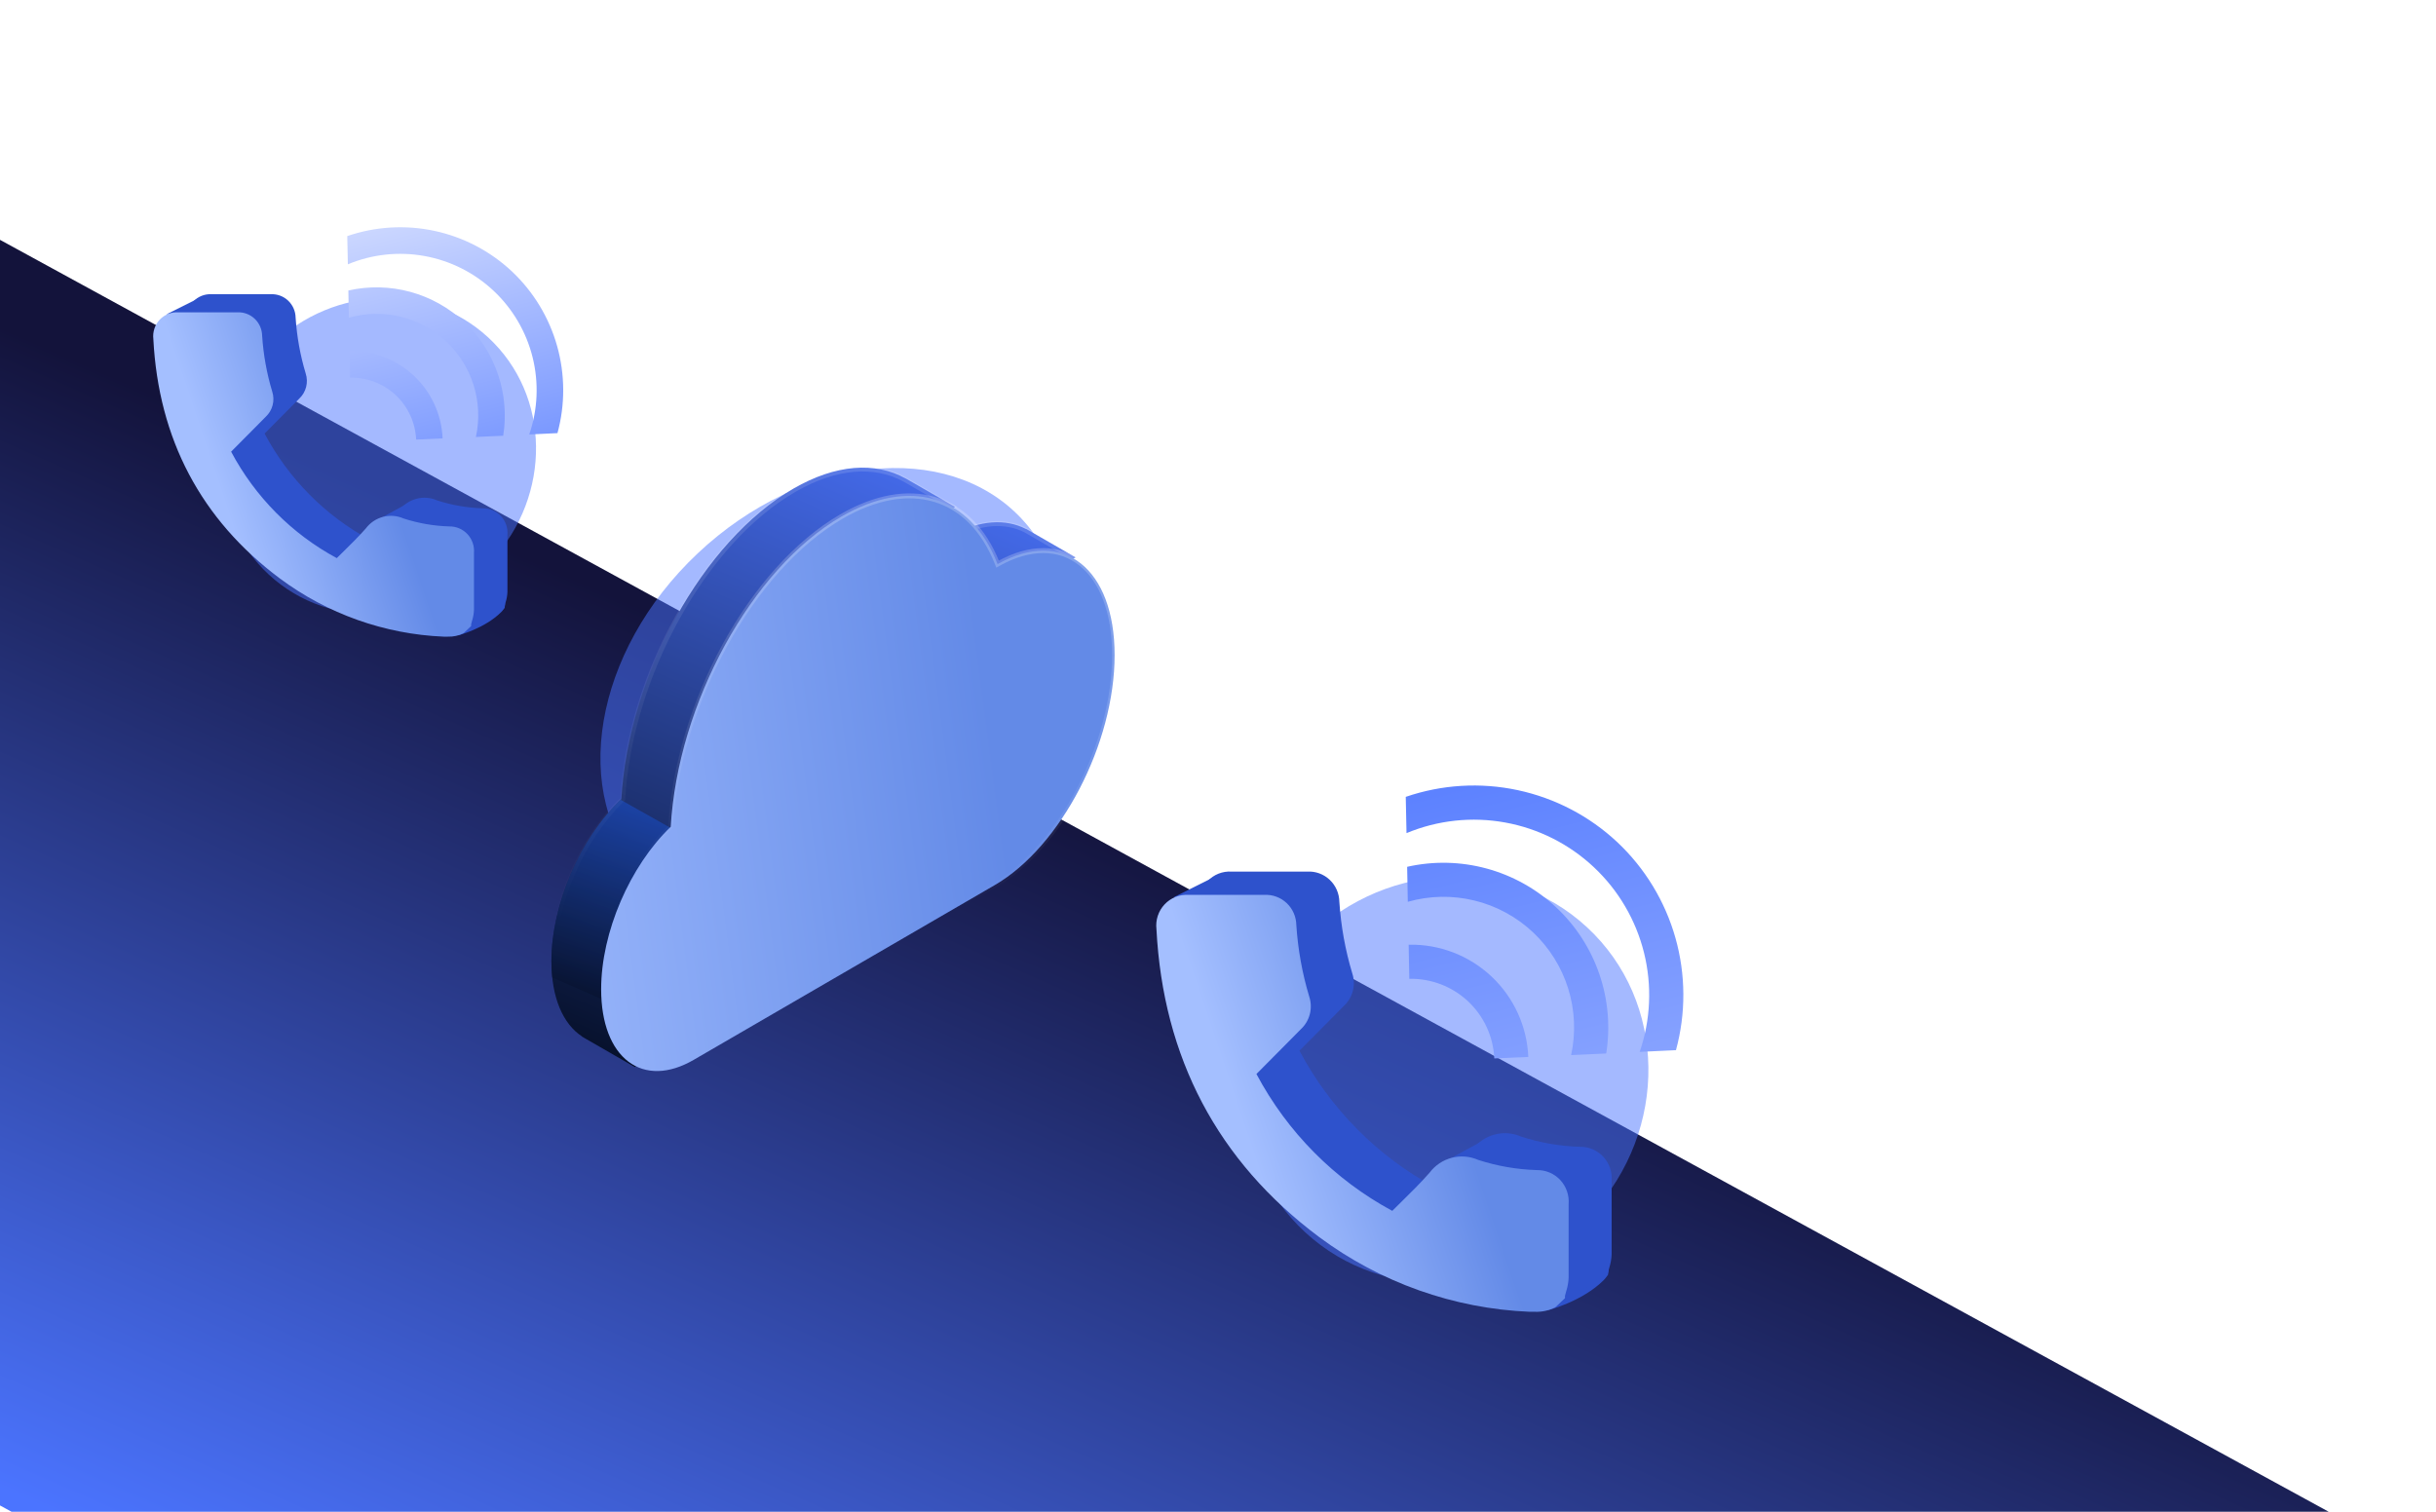
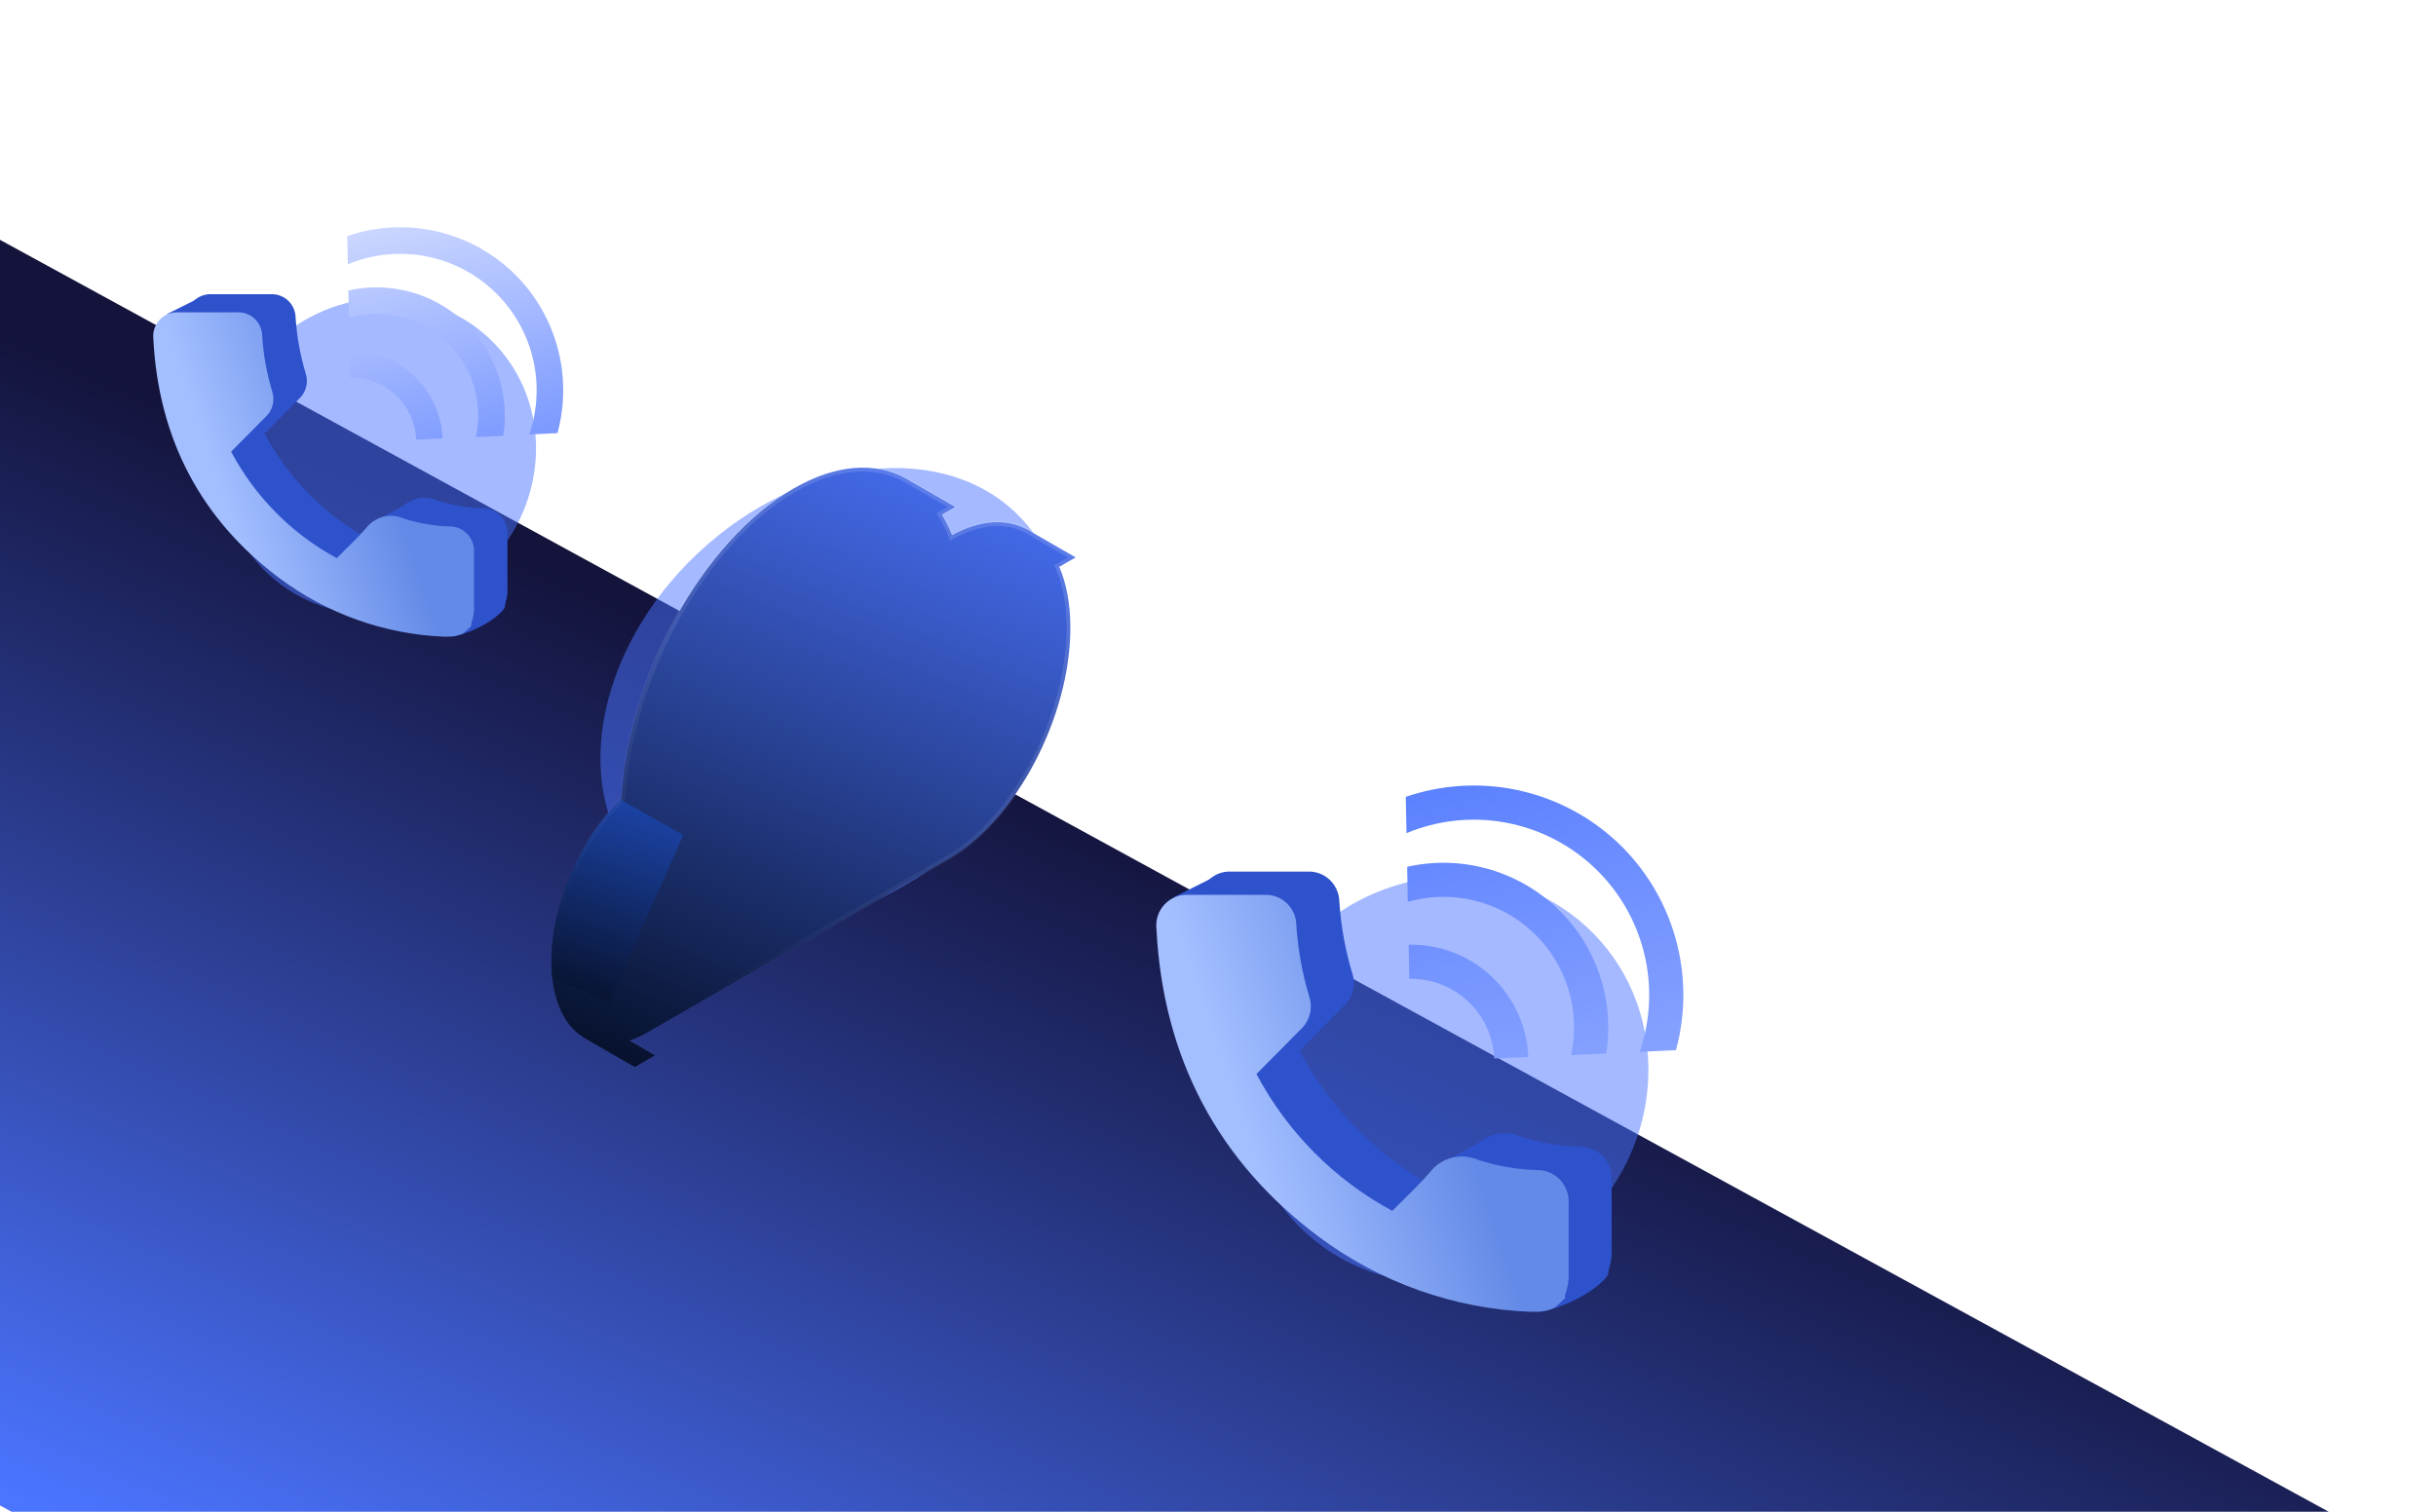
<svg xmlns="http://www.w3.org/2000/svg" width="493" height="306" viewBox="0 0 493 306" fill="none">
  <rect x="-173.619" y="209.883" width="224.823" height="636.426" rx="16" transform="rotate(-61.353 -173.619 209.883)" fill="url(#paint0_linear_2_217)" />
  <g filter="url(#filter0_f_2_217)">
    <path d="M98.809 68.31C86.178 56.631 66.001 57.911 53.743 71.169C41.485 84.426 41.787 104.641 54.418 116.32C67.049 127.999 87.226 126.719 99.484 113.461C111.742 100.204 111.44 79.989 98.809 68.31Z" fill="#4B74FF" fill-opacity="0.5" />
  </g>
  <path fill-rule="evenodd" clip-rule="evenodd" d="M103.579 54.916C99.199 50.817 93.786 47.988 87.92 46.732C82.054 45.476 75.957 45.841 70.282 47.787L70.4 53.497C75.309 51.456 80.704 50.875 85.935 51.826C91.166 52.776 96.012 55.217 99.889 58.855C103.766 62.493 106.51 67.174 107.791 72.334C109.072 77.494 108.836 82.914 107.11 87.943L112.82 87.673C114.396 81.888 114.37 75.784 112.742 70.013C111.114 64.243 107.946 59.024 103.579 54.916ZM84.218 88.974L89.574 88.737C89.371 83.913 87.285 79.36 83.764 76.056C80.242 72.752 75.565 70.961 70.737 71.067L70.838 76.439C74.265 76.365 77.583 77.636 80.084 79.978C82.585 82.321 84.069 85.55 84.218 88.974ZM70.501 58.801L70.501 58.784L70.501 58.801C70.501 58.801 70.501 58.801 70.501 58.801ZM70.602 64.309L70.501 58.801C74.636 57.868 78.937 57.962 83.027 59.075C87.118 60.189 90.873 62.287 93.965 65.188C97.057 68.088 99.391 71.702 100.764 75.713C102.136 79.724 102.505 84.01 101.838 88.196L96.314 88.45C97.068 84.979 96.91 81.372 95.856 77.98C94.801 74.588 92.885 71.528 90.296 69.096C87.706 66.665 84.531 64.946 81.08 64.107C77.628 63.268 74.018 63.337 70.602 64.309Z" fill="url(#paint1_linear_2_217)" />
-   <path d="M75.7 105.603L83.15 101.539L85.182 106.28L75.7 105.603Z" fill="#2E52CC" />
+   <path d="M75.7 105.603L83.15 101.539L85.182 106.28Z" fill="#2E52CC" />
  <path d="M33.71 63.611L40.482 60.225L41.837 63.611L33.71 63.611Z" fill="#2E52CC" />
  <path d="M101.437 123.889C98.05 127.276 92.632 128.63 92.632 128.63L96.019 118.471C96.019 118.471 104.823 120.503 101.437 123.889Z" fill="#2E52CC" />
  <path d="M97.713 102.89C94.572 102.797 91.461 102.259 88.469 101.29C87.154 100.707 85.684 100.589 84.294 100.953C82.905 101.317 81.677 102.143 80.808 103.298C79.41 104.898 77.845 106.43 76.329 107.928L74.932 109.306C65.855 104.417 58.414 96.919 53.548 87.759L58.313 82.959L60.553 80.696C61.234 80.062 61.72 79.244 61.953 78.338C62.186 77.433 62.156 76.478 61.866 75.59C60.761 71.919 60.078 68.133 59.828 64.305C59.818 63.654 59.678 63.012 59.416 62.417C59.154 61.822 58.776 61.287 58.304 60.843C57.832 60.4 57.277 60.057 56.671 59.836C56.065 59.615 55.42 59.52 54.777 59.557L42.857 59.557C42.158 59.512 41.459 59.623 40.808 59.882C40.157 60.14 39.569 60.54 39.088 61.053C38.606 61.566 38.242 62.179 38.02 62.85C37.798 63.521 37.725 64.233 37.806 64.935C38.849 85.189 47.453 101.511 63.415 113.425C73.055 120.597 84.592 124.698 96.551 125.203L97.41 125.203C98.519 125.246 99.621 125 100.609 124.488L102.124 123.058L102.124 122.684L102.326 121.935C102.541 121.257 102.665 120.553 102.696 119.842C102.696 116.727 102.696 113.629 102.696 110.515L102.696 108.268C102.753 107.576 102.666 106.88 102.44 106.224C102.214 105.569 101.855 104.968 101.385 104.461C100.915 103.955 100.346 103.553 99.714 103.282C99.081 103.012 98.399 102.878 97.713 102.89Z" fill="#2E52CC" />
  <path d="M90.939 106.556C87.798 106.464 84.687 105.925 81.695 104.956C80.38 104.374 78.91 104.255 77.52 104.62C76.131 104.984 74.903 105.81 74.034 106.965C72.636 108.565 71.071 110.096 69.555 111.594L68.158 112.973C59.081 108.083 51.64 100.585 46.774 91.425L51.539 86.626L53.779 84.362C54.46 83.729 54.946 82.91 55.179 82.005C55.412 81.099 55.382 80.145 55.092 79.256C53.987 75.586 53.304 71.8 53.054 67.972C53.044 67.321 52.904 66.678 52.642 66.084C52.38 65.489 52.002 64.953 51.53 64.51C51.058 64.066 50.503 63.724 49.897 63.503C49.291 63.282 48.647 63.187 48.003 63.223L36.083 63.223C35.385 63.179 34.685 63.29 34.034 63.548C33.383 63.807 32.795 64.207 32.314 64.719C31.832 65.232 31.468 65.846 31.246 66.517C31.024 67.187 30.951 67.899 31.032 68.602C32.075 88.856 40.679 105.178 56.641 117.092C66.281 124.264 77.818 128.365 89.777 128.87L90.636 128.87C91.745 128.913 92.847 128.667 93.835 128.155L95.35 126.725L95.35 126.351L95.552 125.602C95.767 124.924 95.891 124.22 95.922 123.508C95.922 120.394 95.922 117.296 95.922 114.181L95.922 111.935C95.979 111.243 95.892 110.546 95.666 109.891C95.44 109.235 95.081 108.635 94.611 108.128C94.141 107.621 93.572 107.22 92.94 106.949C92.307 106.678 91.625 106.544 90.939 106.556Z" fill="url(#paint2_linear_2_217)" />
  <g filter="url(#filter1_f_2_217)">
    <path d="M195.672 169.821C216.784 149.947 221.711 120.889 206.676 104.918C191.642 88.947 162.339 92.111 141.227 111.986C120.115 131.86 115.188 160.918 130.222 176.889C145.257 192.86 174.56 189.696 195.672 169.821Z" fill="#4B74FF" fill-opacity="0.5" />
  </g>
  <path fill-rule="evenodd" clip-rule="evenodd" d="M183.307 96.852L183.293 96.86C177.114 93.416 169.153 93.959 160.609 98.881C142.253 109.457 127.19 136.789 125.754 161.751C117.473 169.537 111.597 183.022 111.597 194.575C111.597 201.994 113.986 207.309 117.795 209.792L117.76 209.812L128.467 215.981L132.558 213.624L127.39 210.648C128.401 210.31 129.439 209.851 130.498 209.267L130.851 209.068L192.117 173.769C205.628 165.984 216.623 145.041 216.623 127.084C216.623 122.215 215.815 118.057 214.367 114.739L217.685 112.829L207.678 107.063L207.644 107.082C203.548 104.973 198.348 105.228 192.677 108.326C192.07 106.821 191.379 105.437 190.614 104.173L193.315 102.617L183.307 96.852L183.292 96.86L183.307 96.852V96.852Z" fill="url(#paint3_linear_2_217)" />
  <path opacity="0.68" fill-rule="evenodd" clip-rule="evenodd" d="M138.269 169.021L125.606 161.891L125.754 161.751C117.473 169.536 111.597 183.022 111.597 194.575C111.597 195.717 111.653 196.809 111.763 197.848L123.294 202.911L138.269 169.021Z" fill="url(#paint4_linear_2_217)" />
  <path fill-rule="evenodd" clip-rule="evenodd" d="M160.745 99.117C169.183 94.255 177.051 93.692 183.176 97.09L192.77 102.618L190.237 104.078C191.053 105.392 191.785 106.843 192.426 108.428L192.54 108.714C192.628 108.664 192.718 108.614 192.809 108.565C198.376 105.523 203.488 105.251 207.549 107.302L217.14 112.829L214.019 114.626C215.516 117.951 216.352 122.15 216.352 127.085C216.352 136.022 213.613 145.701 209.197 154.115C204.785 162.518 198.698 169.663 191.982 173.534L130.716 208.832L130.364 209.03C129.117 209.719 127.897 210.231 126.716 210.573L132.013 213.624L128.468 215.667L117.938 209.561C114.189 207.113 111.869 201.865 111.869 194.575C111.869 183.092 117.71 169.688 126.026 161.767C127.457 136.897 142.454 109.655 160.745 99.117V99.117Z" stroke="url(#paint5_linear_2_217)" />
-   <path fill-rule="evenodd" clip-rule="evenodd" d="M202.162 114.035C205.355 112.278 208.395 111.442 211.167 111.448C214.019 111.454 216.583 112.353 218.728 114.047C222.977 117.4 225.574 123.846 225.574 132.599C225.574 150.5 214.707 171.389 201.336 179.151L140.403 214.528C137.86 216.004 135.434 216.738 133.218 216.794C130.94 216.85 128.888 216.188 127.17 214.885C123.753 212.293 121.662 207.194 121.662 200.238C121.662 188.729 127.471 175.295 135.741 167.357C137.165 142.432 152.08 115.129 170.272 104.566C177.162 100.567 183.667 99.47 189.138 101.094C194.612 102.719 199.037 107.067 201.778 113.898L201.892 114.186C201.981 114.136 202.071 114.085 202.162 114.035V114.035Z" fill="url(#paint6_linear_2_217)" stroke="url(#paint7_linear_2_217)" />
  <g filter="url(#filter2_f_2_217)">
    <path d="M321.17 187.681C304.932 172.667 278.995 174.313 263.236 191.356C247.478 208.399 247.867 234.386 264.104 249.399C280.342 264.413 306.28 262.767 322.038 245.724C337.796 228.681 337.408 202.694 321.17 187.681Z" fill="#4B74FF" fill-opacity="0.5" />
  </g>
  <path fill-rule="evenodd" clip-rule="evenodd" d="M327.304 170.462C321.673 165.193 314.714 161.556 307.173 159.941C299.632 158.327 291.794 158.796 284.499 161.297L284.651 168.638C290.962 166.013 297.897 165.267 304.621 166.489C311.346 167.711 317.575 170.849 322.559 175.526C327.544 180.203 331.071 186.219 332.718 192.853C334.364 199.486 334.061 206.454 331.843 212.919L339.183 212.572C341.209 205.135 341.175 197.288 339.082 189.87C336.99 182.452 332.918 175.743 327.304 170.462ZM302.415 214.245L309.3 213.941C309.04 207.739 306.358 201.885 301.831 197.638C297.303 193.391 291.291 191.088 285.085 191.225L285.215 198.131C289.619 198.036 293.886 199.669 297.101 202.681C300.315 205.693 302.223 209.844 302.415 214.245ZM284.781 175.457L284.78 175.435L284.78 175.457C284.78 175.457 284.781 175.457 284.781 175.457ZM284.91 182.537L284.781 175.457C290.097 174.257 295.625 174.378 300.884 175.809C306.142 177.241 310.97 179.938 314.945 183.667C318.92 187.395 321.92 192.04 323.685 197.197C325.449 202.353 325.923 207.863 325.065 213.245L317.964 213.571C318.934 209.109 318.731 204.472 317.375 200.111C316.019 195.751 313.556 191.817 310.228 188.691C306.899 185.566 302.817 183.356 298.38 182.278C293.943 181.199 289.302 181.288 284.91 182.537Z" fill="url(#paint8_linear_2_217)" />
  <path d="M291.464 235.618L301.041 230.394L303.653 236.489L291.464 235.618Z" fill="#2E52CC" />
  <path d="M237.482 181.638L246.189 177.285L247.93 181.638L237.482 181.638Z" fill="#2E52CC" />
  <path d="M324.548 259.126C320.195 263.48 313.229 265.221 313.229 265.221L317.583 252.161C317.583 252.161 328.901 254.773 324.548 259.126Z" fill="#2E52CC" />
  <path d="M319.76 232.132C315.723 232.013 311.723 231.32 307.877 230.075C306.187 229.326 304.297 229.174 302.511 229.642C300.724 230.11 299.145 231.172 298.028 232.657C296.232 234.713 294.219 236.683 292.271 238.608L290.474 240.38C278.806 234.095 269.24 224.456 262.985 212.681L269.111 206.511L271.99 203.601C272.866 202.786 273.49 201.734 273.79 200.57C274.089 199.406 274.05 198.179 273.678 197.037C272.258 192.319 271.379 187.451 271.059 182.53C271.046 181.693 270.865 180.868 270.528 180.103C270.192 179.338 269.705 178.65 269.099 178.08C268.492 177.51 267.778 177.069 266.999 176.785C266.22 176.501 265.392 176.379 264.565 176.426L249.241 176.426C248.344 176.369 247.445 176.511 246.607 176.844C245.77 177.176 245.015 177.69 244.396 178.349C243.777 179.009 243.308 179.797 243.024 180.659C242.739 181.522 242.645 182.437 242.748 183.34C244.09 209.377 255.15 230.359 275.67 245.675C288.061 254.895 302.893 260.167 318.267 260.816L319.37 260.816C320.797 260.872 322.213 260.555 323.483 259.897L325.431 258.059L325.431 257.578L325.691 256.615C325.967 255.743 326.127 254.838 326.167 253.924C326.167 249.92 326.167 245.938 326.167 241.934L326.167 239.046C326.239 238.156 326.127 237.261 325.837 236.418C325.547 235.575 325.085 234.803 324.481 234.152C323.877 233.501 323.145 232.984 322.332 232.636C321.519 232.288 320.643 232.116 319.76 232.132Z" fill="#2E52CC" />
  <path d="M311.053 236.845C307.016 236.726 303.016 236.034 299.17 234.788C297.48 234.04 295.59 233.887 293.803 234.355C292.017 234.824 290.438 235.885 289.321 237.37C287.525 239.427 285.512 241.396 283.564 243.321L281.767 245.094C270.098 238.808 260.533 229.169 254.278 217.394L260.404 211.224L263.283 208.314C264.159 207.5 264.783 206.447 265.083 205.283C265.382 204.119 265.343 202.892 264.971 201.75C263.551 197.032 262.672 192.165 262.352 187.244C262.338 186.407 262.158 185.581 261.821 184.816C261.484 184.051 260.998 183.363 260.392 182.793C259.785 182.223 259.071 181.783 258.292 181.498C257.513 181.214 256.685 181.092 255.858 181.139L240.534 181.139C239.636 181.082 238.737 181.225 237.9 181.557C237.063 181.889 236.308 182.403 235.689 183.063C235.07 183.722 234.601 184.511 234.316 185.373C234.032 186.235 233.937 187.15 234.041 188.053C235.383 214.09 246.443 235.073 266.962 250.389C279.354 259.609 294.186 264.881 309.559 265.529L310.663 265.529C312.089 265.585 313.505 265.269 314.776 264.61L316.724 262.772L316.724 262.291L316.983 261.328C317.26 260.457 317.42 259.552 317.459 258.637C317.459 254.633 317.459 250.651 317.459 246.647L317.459 243.759C317.532 242.87 317.42 241.974 317.13 241.132C316.839 240.289 316.377 239.517 315.774 238.865C315.17 238.214 314.438 237.698 313.625 237.35C312.812 237.002 311.935 236.83 311.053 236.845Z" fill="url(#paint9_linear_2_217)" />
  <defs>
    <filter id="filter0_f_2_217" x="-15.256" y="0.324" width="183.74" height="183.982" filterUnits="userSpaceOnUse" color-interpolation-filters="sRGB">
      <feGaussianBlur stdDeviation="30" />
    </filter>
    <filter id="filter1_f_2_217" x="61.516" y="34.737" width="213.866" height="212.333" filterUnits="userSpaceOnUse" color-interpolation-filters="sRGB">
      <feGaussianBlur stdDeviation="30" />
    </filter>
    <filter id="filter2_f_2_217" x="191.667" y="117.414" width="201.94" height="202.251" filterUnits="userSpaceOnUse" color-interpolation-filters="sRGB">
      <feGaussianBlur stdDeviation="30" />
    </filter>
    <linearGradient id="paint0_linear_2_217" x1="-154.361" y1="594.956" x2="60.473" y2="576.298" gradientUnits="userSpaceOnUse">
      <stop stop-color="#4B74FF" />
      <stop offset="1" stop-color="#13133B" />
    </linearGradient>
    <linearGradient id="paint1_linear_2_217" x1="81.796" y1="23.65" x2="105.737" y2="119.255" gradientUnits="userSpaceOnUse">
      <stop stop-color="#ECF0FF" />
      <stop offset="1" stop-color="#4B74FF" />
    </linearGradient>
    <linearGradient id="paint2_linear_2_217" x1="75.928" y1="89.797" x2="44.94" y2="100.242" gradientUnits="userSpaceOnUse">
      <stop stop-color="#638AE7" />
      <stop offset="1" stop-color="#A4BFFF" />
    </linearGradient>
    <linearGradient id="paint3_linear_2_217" x1="124.081" y1="215.981" x2="182.695" y2="78.435" gradientUnits="userSpaceOnUse">
      <stop stop-color="#06102A" />
      <stop offset="1" stop-color="#4B74FF" />
    </linearGradient>
    <linearGradient id="paint4_linear_2_217" x1="119.332" y1="202.911" x2="133.818" y2="157.043" gradientUnits="userSpaceOnUse">
      <stop stop-color="#06102A" />
      <stop offset="1" stop-color="#1E54D5" />
    </linearGradient>
    <linearGradient id="paint5_linear_2_217" x1="164.505" y1="99.355" x2="121.585" y2="191.193" gradientUnits="userSpaceOnUse">
      <stop stop-color="white" stop-opacity="0.128" />
      <stop offset="1" stop-color="white" stop-opacity="0" />
    </linearGradient>
    <linearGradient id="paint6_linear_2_217" x1="86.027" y1="173.546" x2="202.097" y2="158.322" gradientUnits="userSpaceOnUse">
      <stop stop-color="#A4BFFF" />
      <stop offset="1" stop-color="#638AE7" />
    </linearGradient>
    <linearGradient id="paint7_linear_2_217" x1="171.673" y1="108.017" x2="163.305" y2="180.213" gradientUnits="userSpaceOnUse">
      <stop stop-color="white" stop-opacity="0.212" />
      <stop offset="1" stop-color="white" stop-opacity="0" />
    </linearGradient>
    <linearGradient id="paint8_linear_2_217" x1="299.3" y1="130.268" x2="330.079" y2="253.173" gradientUnits="userSpaceOnUse">
      <stop stop-color="#4B74FF" />
      <stop offset="1" stop-color="#9FB5FF" />
    </linearGradient>
    <linearGradient id="paint9_linear_2_217" x1="291.756" y1="215.301" x2="251.92" y2="228.728" gradientUnits="userSpaceOnUse">
      <stop stop-color="#638AE7" />
      <stop offset="1" stop-color="#A4BFFF" />
    </linearGradient>
  </defs>
</svg>